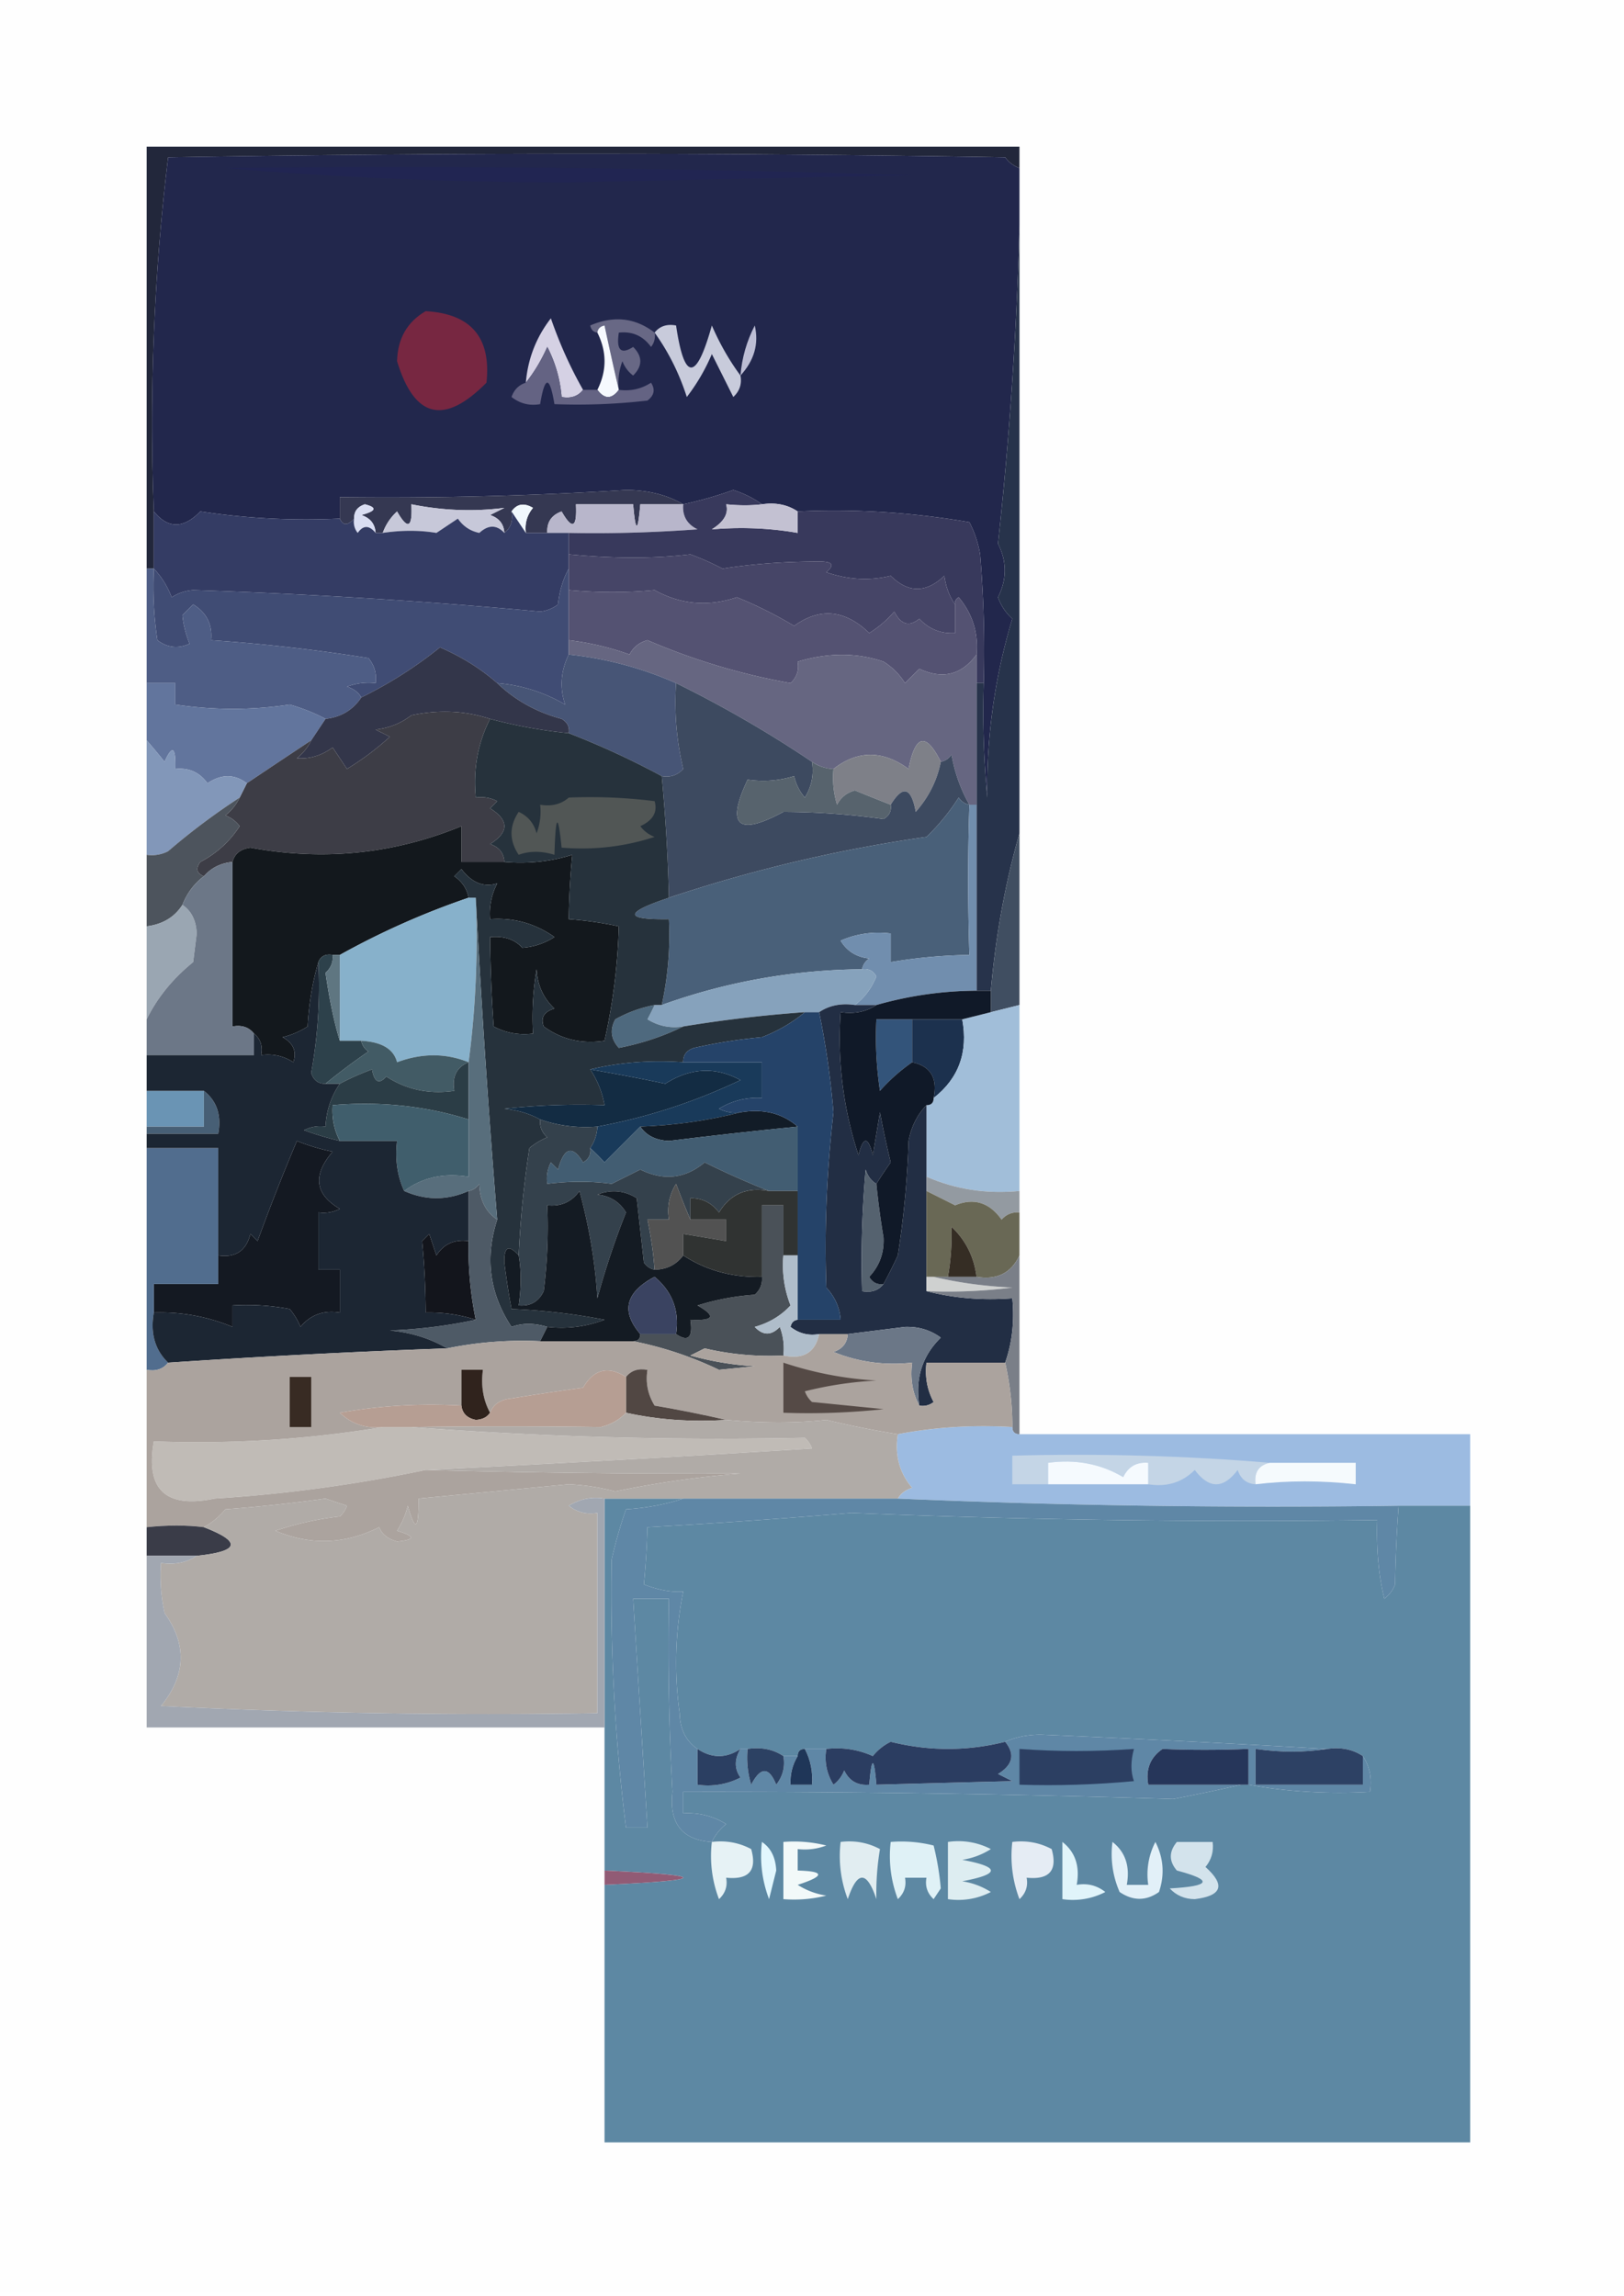
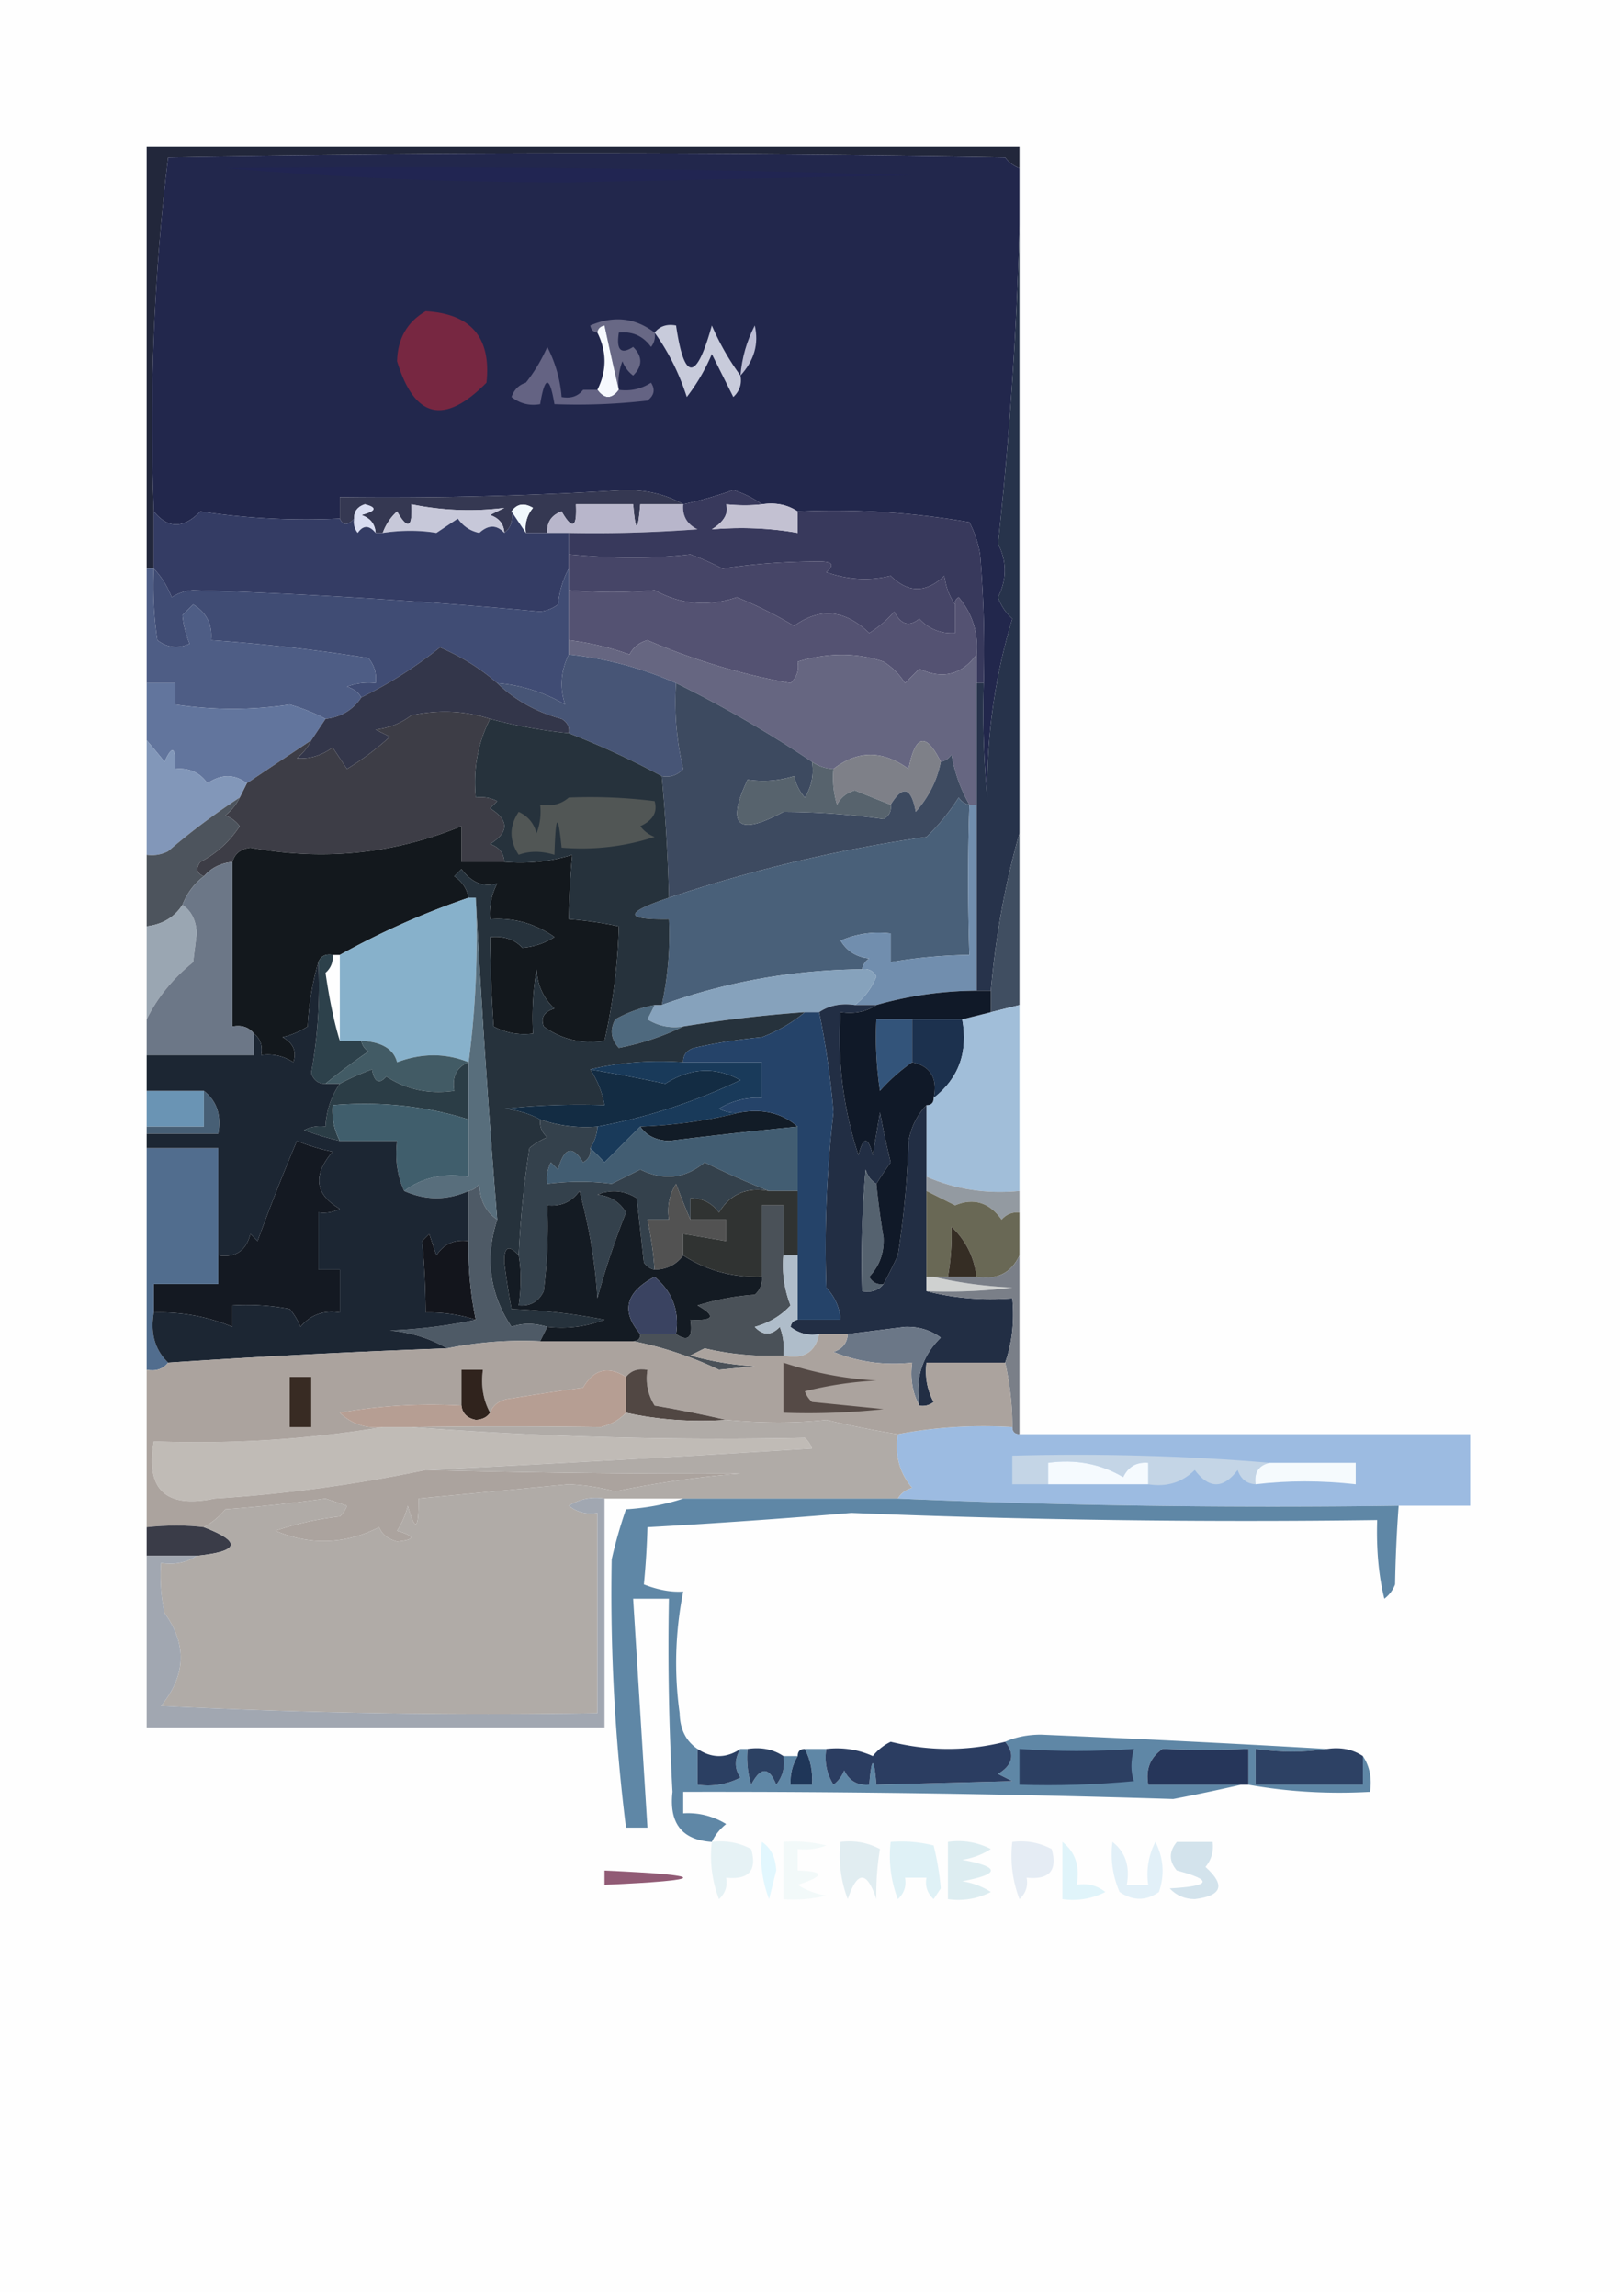
<svg xmlns="http://www.w3.org/2000/svg" width="227" height="321" style="shape-rendering:geometricPrecision;text-rendering:geometricPrecision;image-rendering:optimizeQuality;fill-rule:evenodd;clip-rule:evenodd">
  <path style="opacity:1" fill="#fefefe" d="M-.5-.5h227v321H-.5V-.5z" />
  <path style="opacity:1" fill="#22273b" d="M142.5 23.5c-.789-.283-1.456-.783-2-1.5-39-.667-78-.667-117 0-1.977 16.26-2.643 32.76-2 49.5v8h-1v-59h122v3z" />
  <path style="opacity:1" fill="#22274c" d="M142.5 23.5v8a538.509 538.509 0 0 1-3 44.5c1.256 2.488 1.256 4.988 0 7.5a7.292 7.292 0 0 0 2 3c-2.448 8.123-3.614 16.456-3.5 25a128.507 128.507 0 0 1-.5-16c.166-6.01-.001-12.01-.5-18a15.252 15.252 0 0 0-1.5-4.5c-8.036-1.374-16.036-1.874-24-1.5-1.419-.951-3.085-1.284-5-1-1.141-.839-2.474-1.506-4-2a54.923 54.923 0 0 1-7 2c-2.243-1.312-4.91-1.978-8-2a534.108 534.108 0 0 1-40 1v3a98.284 98.284 0 0 1-19.5-1c-2.354 2.436-4.52 2.436-6.5 0-.643-16.74.023-33.24 2-49.5 39-.667 78-.667 117 0 .544.717 1.211 1.217 2 1.5z" />
  <path style="opacity:1" fill="#212552" d="M31.5 23.5c32.007-.333 64.007 0 96 1l-48 1c-16.348 0-32.348-.667-48-2z" />
  <path style="opacity:1" fill="#686885" d="M91.5 46.5a2.428 2.428 0 0 1-.5 2c-1.11-1.537-2.61-2.203-4.5-2-.38 2.442.286 3.108 2 2 1.333 1.333 1.333 2.667 0 4a4.452 4.452 0 0 1-1.5-2 8.434 8.434 0 0 0-.5 4 471.119 471.119 0 0 1-2-9c-.607.124-.94.457-1 1-.543-.06-.876-.393-1-1 3.295-1.415 6.295-1.081 9 1z" />
  <path style="opacity:1" fill="#bcbdd4" d="M103.5 52.5c.199-2.46.865-4.793 2-7 .595 2.566-.072 4.9-2 7z" />
  <path style="opacity:1" fill="#f6f9fe" d="M83.5 46.5c.06-.543.393-.876 1-1a471.119 471.119 0 0 0 2 9c-1 1.333-2 1.333-3 0 1.333-2.667 1.333-5.333 0-8z" />
-   <path style="opacity:1" fill="#772741" d="M59.5 43.5c6.345.36 9.179 3.694 8.5 10-5.91 5.98-10.076 4.98-12.5-3 .077-3.165 1.41-5.499 4-7z" />
-   <path style="opacity:1" fill="#d5d1e4" d="M81.5 54.5c-.709.904-1.709 1.237-3 1a18.398 18.398 0 0 0-2-7c-.825 1.86-1.825 3.526-3 5 .284-3.352 1.45-6.352 3.5-9 1.232 3.56 2.732 6.894 4.5 10z" />
+   <path style="opacity:1" fill="#772741" d="M59.5 43.5c6.345.36 9.179 3.694 8.5 10-5.91 5.98-10.076 4.98-12.5-3 .077-3.165 1.41-5.499 4-7" />
  <path style="opacity:1" fill="#c8cbdb" d="M91.5 46.5c.709-.904 1.709-1.237 3-1 1.154 7.833 2.82 7.833 5 0 1.104 2.55 2.437 4.883 4 7 .219 1.175-.114 2.175-1 3l-3-6a26.972 26.972 0 0 1-3.5 6c-1.06-3.303-2.56-6.303-4.5-9z" />
  <path style="opacity:1" fill="#646383" d="M81.5 54.5h2c1 1.333 2 1.333 3 0 1.644.214 3.144-.12 4.5-1 .617.95.45 1.782-.5 2.5-4.32.499-8.654.666-13 .5-.667-4-1.333-4-2 0-1.478.262-2.811-.071-4-1 .356-1.022 1.022-1.689 2-2 1.175-1.474 2.175-3.14 3-5a18.398 18.398 0 0 1 2 7c1.291.237 2.291-.096 3-1z" />
  <path style="opacity:1" fill="#353852" d="M95.5 70.5h-6c-.333 4-.667 4-1 0h-8c.171 3.297-.495 3.63-2 1-1.418.505-2.085 1.505-2 3h-3c-.17-1.322.163-2.489 1-3.5-1.25-.74-2.25-.573-3 .5.237 1.291-.096 2.291-1 3-.077-1.25-.744-2.083-2-2.5l2-1c-4.294.55-8.628.383-13-.5.171 3.297-.495 3.63-2 1a7.467 7.467 0 0 0-2 3h-1c-.077-1.25-.744-2.083-2-2.5 2.095-.556 2.262-1.056.5-1.5-1.03.336-1.53 1.003-1.5 2-.896 1.006-1.562 1.006-2 0v-3c13.346.166 26.68-.167 40-1 3.09.022 5.757.688 8 2z" />
  <path style="opacity:1" fill="#f1f8fd" d="M71.5 71.5c.75-1.073 1.75-1.24 3-.5-.837 1.011-1.17 2.178-1 3.5l-2-3z" />
  <path style="opacity:1" fill="#d9ddf2" d="M52.5 74.5c-.897-1.098-1.73-1.098-2.5 0a2.428 2.428 0 0 1-.5-2c-.03-.997.47-1.664 1.5-2 1.762.444 1.595.944-.5 1.5 1.256.417 1.923 1.25 2 2.5z" />
  <path style="opacity:1" fill="#c7c8d9" d="M70.5 74.5c-1.073-1.158-2.24-1.158-3.5 0-1.261-.26-2.261-.926-3-2l-3 2c-2.354-.392-4.854-.392-7.5 0a7.467 7.467 0 0 1 2-3c1.505 2.63 2.171 2.297 2-1 4.372.883 8.706 1.05 13 .5l-2 1c1.256.417 1.923 1.25 2 2.5z" />
  <path style="opacity:1" fill="#b8b6cb" d="M95.5 70.5c-.14 1.624.527 2.79 2 3.5-6.227.453-12.227.62-18 .5h-3c-.085-1.495.582-2.495 2-3 1.505 2.63 2.171 2.297 2-1h8c.333 4 .667 4 1 0h6z" />
  <path style="opacity:1" fill="#38395c" d="M106.5 70.5c-1.517.185-3.184.185-5 0 .374 1.271-.292 2.438-2 3.5 4.101-.35 8.101-.183 12 .5v-3c7.964-.374 15.964.126 24 1.5a15.252 15.252 0 0 1 1.5 4.5c.499 5.99.666 11.99.5 18h-1v-4c.269-3.025-.564-5.692-2.5-8-.399.228-.565.562-.5 1-.79-1.109-1.29-2.442-1.5-4-2.554 2.424-5.054 2.424-7.5 0-2.957.722-5.957.555-9-.5 1.206-1.018.873-1.518-1-1.5-4.834.003-9.334.336-13.5 1a37.12 37.12 0 0 0-4.5-2c-5.001.602-10.668.602-17 0v-3c5.773.12 11.773-.047 18-.5-1.473-.71-2.14-1.876-2-3.5a54.923 54.923 0 0 0 7-2c1.526.494 2.859 1.161 4 2z" />
  <path style="opacity:1" fill="#c3c1d2" d="M106.5 70.5c1.915-.284 3.581.049 5 1v3c-3.899-.683-7.899-.85-12-.5 1.708-1.062 2.374-2.229 2-3.5 1.816.185 3.483.185 5 0z" />
  <path style="opacity:1" fill="#343c64" d="M21.5 71.5c1.98 2.436 4.146 2.436 6.5 0a98.284 98.284 0 0 0 19.5 1c.438 1.006 1.104 1.006 2 0a2.428 2.428 0 0 0 .5 2c.77-1.098 1.603-1.098 2.5 0h1c2.646-.392 5.146-.392 7.5 0l3-2c.739 1.074 1.739 1.74 3 2 1.26-1.158 2.427-1.158 3.5 0 .904-.709 1.237-1.709 1-3l2 3h6v5c-.802 1.452-1.302 3.118-1.5 5a4.938 4.938 0 0 1-2.5 1 818.88 818.88 0 0 0-48.5-3 6.288 6.288 0 0 0-3 1c-.608-1.566-1.442-2.9-2.5-4v-8z" />
  <path style="opacity:1" fill="#464567" d="M79.5 77.5c6.332.602 11.999.602 17 0a37.12 37.12 0 0 1 4.5 2c4.166-.664 8.666-.997 13.5-1 1.873-.018 2.206.482 1 1.5 3.043 1.055 6.043 1.222 9 .5 2.446 2.424 4.946 2.424 7.5 0 .21 1.558.71 2.891 1.5 4v4c-1.984.117-3.65-.55-5-2-1.406 1.168-2.572.835-3.5-1a14.962 14.962 0 0 1-3.5 3c-3.389-3.269-6.889-3.602-10.5-1a57.162 57.162 0 0 0-8-4c-4.02 1.355-7.854 1.022-11.5-1-3.849.371-7.849.371-12 0v-5z" />
  <path style="opacity:1" fill="#404c74" d="M21.5 79.5c1.058 1.1 1.892 2.434 2.5 4a6.288 6.288 0 0 1 3-1c16.2.52 32.367 1.52 48.5 3a4.938 4.938 0 0 0 2.5-1c.198-1.882.698-3.548 1.5-5v12c-1.125 2.32-1.292 4.654-.5 7a22.157 22.157 0 0 0-9.5-3c-2.306-2.02-4.972-3.687-8-5a58.61 58.61 0 0 1-11 7c-.417-.722-1.084-1.222-2-1.5a8.434 8.434 0 0 1 4-.5c.17-1.322-.163-2.489-1-3.5a245.556 245.556 0 0 0-22-2.5c.216-2.18-.617-3.847-2.5-5L25.5 86c.116 1.268.45 2.602 1 4-1.612.72-3.112.554-4.5-.5a50.441 50.441 0 0 1-.5-10z" />
  <path style="opacity:1" fill="#545272" d="M79.5 82.5c4.151.371 8.151.371 12 0 3.646 2.022 7.48 2.355 11.5 1a57.162 57.162 0 0 1 8 4c3.611-2.602 7.111-2.269 10.5 1a14.962 14.962 0 0 0 3.5-3c.928 1.835 2.094 2.168 3.5 1 1.35 1.45 3.016 2.117 5 2v-4c-.065-.438.101-.772.5-1 1.936 2.308 2.769 4.975 2.5 8-2.073 2.852-4.739 3.518-8 2l-2 2a9.433 9.433 0 0 0-3-3c-3.75-1.275-7.75-1.275-12 0 .219 1.175-.114 2.175-1 3a90.297 90.297 0 0 1-20-6c-1.147.318-1.98.984-2.5 2a38.815 38.815 0 0 0-8.5-2v-7z" />
  <path style="opacity:1" fill="#27334b" d="M142.5 31.5v85c-1.989 6.946-3.322 14.279-4 22h-2v-43h1c-.166 5.344.001 10.677.5 16-.114-8.544 1.052-16.877 3.5-25a7.292 7.292 0 0 1-2-3c1.256-2.512 1.256-5.012 0-7.5a538.509 538.509 0 0 0 3-44.5z" />
  <path style="opacity:1" fill="#4e5d85" d="M20.5 79.5h1c-.165 3.35.002 6.683.5 10 1.388 1.054 2.888 1.22 4.5.5-.55-1.398-.884-2.732-1-4l1.5-1.5c1.883 1.153 2.716 2.82 2.5 5a245.556 245.556 0 0 1 22 2.5c.837 1.011 1.17 2.178 1 3.5a8.434 8.434 0 0 0-4 .5c.916.278 1.583.778 2 1.5-1.16 1.75-2.826 2.75-5 3-1.497-.806-3.164-1.472-5-2-5.269.795-10.602.795-16 0v-3h-4v-16z" />
  <path style="opacity:1" fill="#666681" d="M79.5 89.5a38.815 38.815 0 0 1 8.5 2c.52-1.016 1.353-1.682 2.5-2a90.297 90.297 0 0 0 20 6c.886-.825 1.219-1.825 1-3 4.25-1.275 8.25-1.275 12 0a9.433 9.433 0 0 1 3 3l2-2c3.261 1.518 5.927.852 8-2v21h-1c-1.219-2.136-2.052-4.469-2.5-7-.383.556-.883.889-1.5 1-2.069-4.16-3.569-3.827-4.5 1-3.612-2.634-7.112-2.634-10.5 0a5.727 5.727 0 0 1-3-1 163.156 163.156 0 0 0-19-11 49.956 49.956 0 0 0-15-4v-2z" />
  <path style="opacity:1" fill="#475576" d="M79.5 91.5a49.956 49.956 0 0 1 15 4 40.283 40.283 0 0 0 1 12c-.825.886-1.825 1.219-3 1a115.385 115.385 0 0 0-13-6c.13-.876-.203-1.543-1-2-3.5-.937-6.5-2.603-9-5a22.157 22.157 0 0 1 9.5 3c-.792-2.346-.625-4.68.5-7z" />
  <path style="opacity:1" fill="#62759d" d="M20.5 95.5h4v3c5.398.795 10.731.795 16 0 1.836.528 3.503 1.194 5 2l-2 3a1658.19 1658.19 0 0 0-9 6c-1.723-1.307-3.556-1.307-5.5 0-1.11-1.537-2.61-2.203-4.5-2 .087-3.098-.413-3.432-1.5-1a81.216 81.216 0 0 0-2.5-3v-8z" />
  <path style="opacity:1" fill="#33364a" d="M69.5 95.5c2.5 2.397 5.5 4.063 9 5 .797.457 1.13 1.124 1 2a68.754 68.754 0 0 1-11-2c-3.476-1.143-7.142-1.31-11-.5-1.45 1.117-3.116 1.784-5 2l2 1a39.407 39.407 0 0 1-6 4.5l-2-3c-1.578 1.14-3.245 1.64-5 1.5.88-.708 1.547-1.542 2-2.5l2-3c2.174-.25 3.84-1.25 5-3a58.61 58.61 0 0 0 11-7c3.028 1.313 5.694 2.98 8 5z" />
  <path style="opacity:1" fill="#7e8088" d="M131.5 106.5c-.502 2.585-1.669 4.918-3.5 7-.628-3.454-1.795-3.787-3.5-1a319.364 319.364 0 0 1-5-2c-1.147.318-1.981.984-2.5 2a12.93 12.93 0 0 1-.5-5c3.388-2.634 6.888-2.634 10.5 0 .931-4.827 2.431-5.16 4.5-1z" />
  <path style="opacity:1" fill="#3d3d46" d="M68.5 100.5c-1.72 3.389-2.387 7.056-2 11a4.934 4.934 0 0 1 3 .5l-1 1c2.667 1.667 2.667 3.333 0 5 1.256.417 1.923 1.25 2 2.5h-6v-5c-9.461 3.889-19.295 4.889-29.5 3-1.376.184-2.209.851-2.5 2-1.653.16-2.986.826-4 2-1.025-.397-1.192-1.063-.5-2a14.487 14.487 0 0 0 5.5-5 4.458 4.458 0 0 0-2-1.5c.88-.708 1.547-1.542 2-2.5l1-2a1658.19 1658.19 0 0 1 9-6c-.453.958-1.12 1.792-2 2.5 1.755.14 3.422-.36 5-1.5l2 3a39.407 39.407 0 0 0 6-4.5l-2-1c1.884-.216 3.55-.883 5-2 3.858-.81 7.524-.643 11 .5z" />
  <path style="opacity:1" fill="#3d4a60" d="M94.5 95.5a163.156 163.156 0 0 1 19 11c.285 1.788-.048 3.455-1 5a6.802 6.802 0 0 1-1.5-3c-2.09.652-4.257.819-6.5.5-3.049 6.449-1.382 7.949 5 4.5 4.648.011 9.314.344 14 1 .798-.457 1.131-1.124 1-2 1.705-2.787 2.872-2.454 3.5 1 1.831-2.082 2.998-4.415 3.5-7 .617-.111 1.117-.444 1.5-1 .448 2.531 1.281 4.864 2.5 7-.617-.111-1.117-.444-1.5-1a29.851 29.851 0 0 1-4.5 5.5 204.913 204.913 0 0 0-36 8.5 244.093 244.093 0 0 0-1-17c1.175.219 2.175-.114 3-1a40.283 40.283 0 0 1-1-12z" />
  <path style="opacity:1" fill="#57636d" d="M113.5 106.5c.891.61 1.891.943 3 1a12.93 12.93 0 0 0 .5 5c.519-1.016 1.353-1.682 2.5-2 1.677.687 3.344 1.354 5 2 .131.876-.202 1.543-1 2a102.618 102.618 0 0 0-14-1c-6.382 3.449-8.049 1.949-5-4.5 2.243.319 4.41.152 6.5-.5a6.802 6.802 0 0 0 1.5 3c.952-1.545 1.285-3.212 1-5z" />
  <path style="opacity:1" fill="#8297b9" d="M20.5 103.5a81.216 81.216 0 0 1 2.5 3c1.087-2.432 1.587-2.098 1.5 1 1.89-.203 3.39.463 4.5 2 1.944-1.307 3.777-1.307 5.5 0l-1 2a92.97 92.97 0 0 0-10 7.5 4.934 4.934 0 0 1-3 .5v-16z" />
  <path style="opacity:1" fill="#4d545d" d="M33.5 111.5c-.453.958-1.12 1.792-2 2.5a4.458 4.458 0 0 1 2 1.5 14.487 14.487 0 0 1-5.5 5c-.692.937-.525 1.603.5 2-1.353 1.026-2.353 2.359-3 4-1.105 1.723-2.772 2.723-5 3v-10a4.934 4.934 0 0 0 3-.5 92.97 92.97 0 0 1 10-7.5z" />
  <path style="opacity:1" fill="#496079" d="M135.5 112.5c-.228 6.84-.228 13.84 0 21a72.032 72.032 0 0 0-11 1v-4a13.116 13.116 0 0 0-7 1c.881 1.471 2.214 2.304 4 2.5-.556.383-.889.883-1 1.5-9.691.096-19.024 1.763-28 5a45.795 45.795 0 0 0 1-12c-6.295.095-6.295-.905 0-3a204.913 204.913 0 0 1 36-8.5 29.851 29.851 0 0 0 4.5-5.5c.383.556.883.889 1.5 1z" />
  <path style="opacity:1" fill="#13181d" d="M70.5 120.5c3.277.284 6.443-.049 9.5-1a105.63 105.63 0 0 0-.5 9 51.56 51.56 0 0 1 7 1 83.168 83.168 0 0 1-2 16c-3.185.48-6.019-.186-8.5-2-.456-1.244.044-2.077 1.5-2.5-1.546-1.44-2.379-3.273-2.5-5.5a40.939 40.939 0 0 0-.5 9c-1.967.239-3.8-.094-5.5-1a205.967 205.967 0 0 1-.5-12.5c1.948-.183 3.448.317 4.5 1.5a9.622 9.622 0 0 0 4.5-1.5c-2.707-1.908-5.707-2.741-9-2.5a9.107 9.107 0 0 1 1-5c-1.873.589-3.54-.078-5-2l-1 1c1.112.765 1.779 1.765 2 3a109.722 109.722 0 0 0-18 8h-1c-.992-.172-1.658.162-2 1-.82 2.805-1.32 5.805-1.5 9a11.339 11.339 0 0 1-3.5 1.5c1.507.837 2.007 2.004 1.5 3.5-1.356-.88-2.856-1.214-4.5-1 .237-1.291-.096-2.291-1-3-.709-.904-1.709-1.237-3-1v-23c.291-1.149 1.124-1.816 2.5-2 10.205 1.889 20.039.889 29.5-3v5h6z" />
  <path style="opacity:1" fill="#404e61" d="M142.5 116.5v24l-4 1v-3c.678-7.721 2.011-15.054 4-22z" />
  <path style="opacity:1" fill="#87b1cb" d="M65.5 125.5h1c.325 7.852-.008 15.518-1 23-3.2-1.288-6.533-1.288-10 0-.468-1.841-2.134-2.841-5-3h-3v-12a109.722 109.722 0 0 1 18-8z" />
  <path style="opacity:1" fill="#718eae" d="M135.5 112.5h1v26a51.662 51.662 0 0 0-14 2h-3c1.328-1.007 2.328-2.34 3-4-.457-.798-1.124-1.131-2-1 .111-.617.444-1.117 1-1.5-1.786-.196-3.119-1.029-4-2.5a13.116 13.116 0 0 1 7-1v4a72.032 72.032 0 0 1 11-1c-.228-7.16-.228-14.16 0-21z" />
  <path style="opacity:1" fill="#86a2bc" d="M120.5 135.5c.876-.131 1.543.202 2 1-.672 1.66-1.672 2.993-3 4-1.915-.284-3.581.049-5 1h-2a186.473 186.473 0 0 0-17 2c-1.788.285-3.455-.048-5-1 .363-.683.696-1.35 1-2h1c8.976-3.237 18.309-4.904 28-5z" />
  <path style="opacity:1" fill="#9aa6b2" d="M25.5 126.5c1.248.834 1.915 2.167 2 4l-.5 4c-2.843 2.299-5.01 4.965-6.5 8v-13c2.228-.277 3.895-1.277 5-3z" />
  <path style="opacity:1" fill="#2d414b" d="M46.5 133.5c.086.996-.248 1.829-1 2.5.563 3.859 1.23 7.026 2 9.5h3c.11.617.444 1.117 1 1.5a89.015 89.015 0 0 0-6 4.5c-.997.03-1.664-.47-2-1.5a67.962 67.962 0 0 0 1-15.5c.342-.838 1.008-1.172 2-1z" />
-   <path style="opacity:1" fill="#5f7681" d="M46.5 133.5h1v12c-.77-2.474-1.437-5.641-2-9.5.752-.671 1.086-1.504 1-2.5z" />
  <path style="opacity:1" fill="#6c7787" d="M32.5 120.5v23c1.291-.237 2.291.096 3 1v3h-15v-5c1.49-3.035 3.657-5.701 6.5-8l.5-4c-.085-1.833-.752-3.166-2-4 .647-1.641 1.647-2.974 3-4 1.014-1.174 2.347-1.84 4-2z" />
  <path style="opacity:1" fill="#4e697e" d="M91.5 140.5c-.304.65-.637 1.317-1 2 1.545.952 3.212 1.285 5 1-2.768 1.367-5.768 2.367-9 3-1.114-1.223-1.28-2.556-.5-4a18.158 18.158 0 0 1 5.5-2z" />
  <path style="opacity:1" fill="#33547a" d="M127.5 142.5v6a25.14 25.14 0 0 0-4.5 4 50.464 50.464 0 0 1-.5-10h5z" />
  <path style="opacity:1" fill="#1c314e" d="M127.5 142.5h7c.843 4.594-.491 8.261-4 11 .584-2.785-.416-4.452-3-5v-6z" />
  <path style="opacity:1" fill="#26323c" d="M68.5 100.5c3.6.963 7.267 1.63 11 2a115.385 115.385 0 0 1 13 6c.535 5.731.869 11.398 1 17-6.295 2.095-6.295 3.095 0 3a45.795 45.795 0 0 1-1 12h-1a18.158 18.158 0 0 0-5.5 2c-.78 1.444-.614 2.777.5 4 3.232-.633 6.232-1.633 9-3a186.473 186.473 0 0 1 17-2c-1.742 1.457-3.742 2.624-6 3.5a74.344 74.344 0 0 0-9.5 1.5c-1.03.336-1.53 1.003-1.5 2-4.532-.318-8.866.015-13 1a13.216 13.216 0 0 1 2 5 98.433 98.433 0 0 0-14 .5c1.882.198 3.548.698 5 1.5-.086.996.248 1.829 1 2.5a9.457 9.457 0 0 0-2.5 1.5 143.183 143.183 0 0 0-1.5 15c-1.395-1.554-2.061-1.221-2 1 .258 2.13.591 4.296 1 6.5a86.57 86.57 0 0 1 13 1.5 16.874 16.874 0 0 1-8 1c-1.83-.552-3.497-.552-5 0-3.077-4.652-3.743-9.652-2-15a1575.416 1575.416 0 0 1-3-45h-1c-.221-1.235-.888-2.235-2-3l1-1c1.46 1.922 3.127 2.589 5 2a9.107 9.107 0 0 0-1 5c3.293-.241 6.293.592 9 2.5a9.622 9.622 0 0 1-4.5 1.5c-1.052-1.183-2.552-1.683-4.5-1.5.034 4.026.201 8.193.5 12.5 1.7.906 3.533 1.239 5.5 1a40.939 40.939 0 0 1 .5-9c.121 2.227.954 4.06 2.5 5.5-1.456.423-1.956 1.256-1.5 2.5 2.481 1.814 5.315 2.48 8.5 2a83.168 83.168 0 0 0 2-16 51.56 51.56 0 0 0-7-1c.043-3.087.21-6.087.5-9-3.057.951-6.223 1.284-9.5 1-.077-1.25-.744-2.083-2-2.5 2.667-1.667 2.667-3.333 0-5l1-1a4.934 4.934 0 0 0-3-.5c-.387-3.944.28-7.611 2-11z" />
  <path style="opacity:1" fill="#515655" d="M79.5 111.5a72.368 72.368 0 0 1 12 .5c.443 1.518-.224 2.685-2 3.5a4.458 4.458 0 0 0 2 1.5c-4.2 1.367-8.533 1.867-13 1.5-.503-5-.836-4.667-1 1-1.83-.552-3.497-.552-5 0-1.333-2-1.333-4 0-6 1.299.59 2.132 1.59 2.5 3a8.435 8.435 0 0 0 .5-4c1.599.268 2.932-.066 4-1z" />
  <path style="opacity:1" fill="#425b65" d="M50.5 145.5c2.866.159 4.532 1.159 5 3 3.467-1.288 6.8-1.288 10 0-1.676.683-2.343 2.017-2 4-3.507.506-6.674-.16-9.5-2-1.016 1.134-1.683.801-2-1a36.287 36.287 0 0 0-4.5 2h-2a89.015 89.015 0 0 1 6-4.5c-.556-.383-.89-.883-1-1.5z" />
  <path style="opacity:1" fill="#132c43" d="M82.5 149.5c3.499.6 6.999 1.266 10.5 2 3.516-2.242 7.016-2.409 10.5-.5-6.442 3.065-13.11 5.232-20 6.5-2.779.221-5.445-.112-8-1-1.452-.802-3.118-1.302-5-1.5a98.433 98.433 0 0 1 14-.5 13.216 13.216 0 0 0-2-5z" />
  <path style="opacity:1" fill="#a1bed9" d="M142.5 140.5v26c-4.601.445-8.935-.222-13-2v-10c.667 0 1-.333 1-1 3.509-2.739 4.843-6.406 4-11l4-1 4-1z" />
  <path style="opacity:1" fill="#193a5a" d="M82.5 149.5c4.134-.985 8.468-1.318 13-1h11v5a10.098 10.098 0 0 0-6 1.5 4.934 4.934 0 0 0 3 .5c-4.464 1.144-9.13 1.81-14 2l-5 5a30.968 30.968 0 0 0-2-2 5.728 5.728 0 0 0 1-3c6.89-1.268 13.558-3.435 20-6.5-3.484-1.909-6.984-1.742-10.5.5-3.501-.734-7.001-1.4-10.5-2z" />
  <path style="opacity:1" fill="#2b3d46" d="M65.5 148.5v8c-6.045-1.893-12.379-2.56-19-2-.134 1.792.2 3.458 1 5a42.504 42.504 0 0 1-5-1.5 4.934 4.934 0 0 1 3-.5c.114-2.218.78-4.218 2-6a36.287 36.287 0 0 1 4.5-2c.317 1.801.984 2.134 2 1 2.826 1.84 5.993 2.506 9.5 2-.343-1.983.324-3.317 2-4z" />
  <path style="opacity:1" fill="#586e7c" d="M66.5 125.5a1575.416 1575.416 0 0 0 3 45c-1.617-1.089-2.45-2.756-2.5-5-.383.556-.883.889-1.5 1-3 1.333-6 1.333-9 0 2.488-1.888 5.488-2.555 9-2v-16c.992-7.482 1.325-15.148 1-23z" />
  <path style="opacity:1" fill="#6a94b4" d="M20.5 152.5h8v5h-8v-5z" />
  <path style="opacity:1" fill="#121c27" d="M103.5 155.5c3.198-.536 5.865.131 8 2-6 .593-12 1.259-18 2-1.833-.085-3.166-.752-4-2 4.87-.19 9.536-.856 14-2z" />
  <path style="opacity:1" fill="#475f75" d="M28.5 152.5c1.808 1.418 2.475 3.418 2 6h-10v-1h8v-5z" />
  <path style="opacity:1" fill="#222e44" d="M114.5 141.5c1.419-.951 3.085-1.284 5-1h3c-1.419.951-3.085 1.284-5 1-.461 6.859.372 13.526 2.5 20 .667-2.667 1.333-2.667 2 0l1-6c.436 2.347.936 4.681 1.5 7a58.53 58.53 0 0 0-2 3c-.722-.418-1.222-1.084-1.5-2a145.053 145.053 0 0 0-.5 17c1.291.237 2.291-.096 3-1a71.254 71.254 0 0 0 2-4 130.373 130.373 0 0 0 1.5-16c.374-1.991 1.207-3.658 2.5-5v26c3.798.983 7.798 1.317 12 1 .31 3.213-.023 6.213-1 9h-11c-.239 1.967.094 3.801 1 5.5a2.428 2.428 0 0 1-2 .5c-.601-3.79.399-6.956 3-9.5-1.444-1.064-3.111-1.564-5-1.5-2.676.337-5.343.67-8 1h-4c-1.478.262-2.811-.071-4-1 .124-.607.457-.94 1-1h6c-.126-1.7-.793-3.2-2-4.5-.288-8.024.045-16.19 1-24.5a120.118 120.118 0 0 0-2-14z" />
  <path style="opacity:1" fill="#425d72" d="M89.5 157.5c.834 1.248 2.167 1.915 4 2 6-.741 12-1.407 18-2v9h-4a115.128 115.128 0 0 1-9-4c-2.726 2.281-5.726 2.614-9 1l-4 2c-2.843-.386-5.843-.386-9 0a4.932 4.932 0 0 1 .5-3l1 1c.85-3.112 2.017-3.446 3.5-1 .797-.457 1.13-1.124 1-2a30.968 30.968 0 0 1 2 2l5-5z" />
  <path style="opacity:1" fill="#405e6c" d="M65.5 156.5v8c-3.512-.555-6.512.112-9 2-.968-2.107-1.302-4.441-1-7h-8c-.8-1.542-1.134-3.208-1-5 6.621-.56 12.955.107 19 2z" />
  <path style="opacity:1" fill="#34414c" d="M75.5 156.5c2.555.888 5.221 1.221 8 1a5.728 5.728 0 0 1-1 3c.13.876-.203 1.543-1 2-1.483-2.446-2.65-2.112-3.5 1l-1-1a4.932 4.932 0 0 0-.5 3c3.157-.386 6.157-.386 9 0l4-2c3.274 1.614 6.274 1.281 9-1a115.128 115.128 0 0 0 9 4c-3.096-.593-5.429.407-7 3-1.024-1.353-2.357-2.02-4-2v3a111.488 111.488 0 0 1-2-5c-.952 1.545-1.285 3.212-1 5h-3a51.648 51.648 0 0 1 1 7c-.617-.111-1.117-.444-1.5-1l-1-9c-1.726-1.076-3.56-1.243-5.5-.5 1.786.196 3.12 1.029 4 2.5a112.081 112.081 0 0 0-4 12c-.284-4.872-1.117-9.872-2.5-15-1.11 1.537-2.61 2.203-4.5 2a72.442 72.442 0 0 1-.5 12c-.71 1.473-1.876 2.14-3.5 2 .365-2.579.365-4.912 0-7 .246-5.123.746-10.123 1.5-15a9.457 9.457 0 0 1 2.5-1.5c-.752-.671-1.086-1.504-1-2.5z" />
  <path style="opacity:1" fill="#939aa1" d="M129.5 164.5c4.065 1.778 8.399 2.445 13 2v3c-.996-.086-1.829.248-2.5 1-1.715-2.407-3.882-3.074-6.5-2l-4-2v-2z" />
  <path style="opacity:1" fill="#55626f" d="M122.5 165.5c.249 2.502.583 5.002 1 7.5.104 2.145-.563 3.979-2 5.5.457.798 1.124 1.131 2 1-.709.904-1.709 1.237-3 1-.166-5.676.001-11.343.5-17 .278.916.778 1.582 1.5 2z" />
  <path style="opacity:1" fill="#141922" d="M21.5 183.5v-4h9v-4c2.411.363 3.911-.637 4.5-3l1 1a299.473 299.473 0 0 1 5.5-14 28.04 28.04 0 0 0 5 1.5c-2.823 3.286-2.49 5.952 1 8a4.934 4.934 0 0 1-3 .5v8h3v6c-2.266-.359-4.1.308-5.5 2a9.465 9.465 0 0 0-1.5-2.5 32.462 32.462 0 0 0-8-.5v3c-3.486-1.453-7.153-2.119-11-2z" />
  <path style="opacity:1" fill="#525252" d="M96.5 170.5h5v3l-6-1v3c-.967 1.306-2.3 1.973-4 2a51.648 51.648 0 0 0-1-7h3c-.285-1.788.048-3.455 1-5 .67 1.791 1.337 3.458 2 5z" />
  <path style="opacity:1" fill="#254369" d="M112.5 141.5h2a120.118 120.118 0 0 1 2 14c-.955 8.31-1.288 16.476-1 24.5 1.207 1.3 1.874 2.8 2 4.5h-6v-27c-2.135-1.869-4.802-2.536-8-2a4.934 4.934 0 0 1-3-.5 10.098 10.098 0 0 1 6-1.5v-5h-11c-.03-.997.47-1.664 1.5-2a74.344 74.344 0 0 1 9.5-1.5c2.258-.876 4.258-2.043 6-3.5z" />
  <path style="opacity:1" fill="#101928" d="M136.5 138.5h2v3l-4 1h-12c-.165 3.35.002 6.683.5 10a25.14 25.14 0 0 1 4.5-4c2.584.548 3.584 2.215 3 5 0 .667-.333 1-1 1-1.293 1.342-2.126 3.009-2.5 5a130.373 130.373 0 0 1-1.5 16 71.254 71.254 0 0 1-2 4c-.876.131-1.543-.202-2-1 1.437-1.521 2.104-3.355 2-5.5a114.265 114.265 0 0 1-1-7.5 58.53 58.53 0 0 1 2-3 130.406 130.406 0 0 1-1.5-7l-1 6c-.667-2.667-1.333-2.667-2 0-2.128-6.474-2.961-13.141-2.5-20 1.915.284 3.581-.049 5-1a51.662 51.662 0 0 1 14-2z" />
  <path style="opacity:1" fill="#696855" d="m129.5 166.5 4 2c2.618-1.074 4.785-.407 6.5 2 .671-.752 1.504-1.086 2.5-1v6c-1.142 2.472-3.142 3.472-6 3-.342-2.779-1.509-5.112-3.5-7 .064 2.456-.102 4.789-.5 7h-3v-12z" />
  <path style="opacity:1" fill="#516d8e" d="M20.5 160.5h10v19h-9v4c-.51 2.888.157 5.221 2 7-.709.904-1.709 1.237-3 1v-31z" />
  <path style="opacity:1" fill="#352d24" d="M136.5 178.5h-4c.398-2.211.564-4.544.5-7 1.991 1.888 3.158 4.221 3.5 7z" />
  <path style="opacity:1" fill="#303332" d="M107.5 166.5h4v9h-2v-7h-3v10c-4.11.11-7.777-.89-11-3v-3l6 1v-3h-5v-3c1.643-.02 2.976.647 4 2 1.571-2.593 3.904-3.593 7-3z" />
  <path style="opacity:1" fill="#13151c" d="M65.5 173.5a49.393 49.393 0 0 0 1 11 21.434 21.434 0 0 0-7-1c-.017-3.42-.184-6.754-.5-10l1-1 1 3c1.049-1.607 2.549-2.273 4.5-2z" />
  <path style="opacity:1" fill="#4e5a66" d="M69.5 170.5c-1.743 5.348-1.077 10.348 2 15 1.503-.552 3.17-.552 5 0l-1 2a52.394 52.394 0 0 0-13 1c-2.377-1.387-5.043-2.221-8-2.5 4.188-.176 8.188-.676 12-1.5a49.393 49.393 0 0 1-1-11v-7c.617-.111 1.117-.444 1.5-1 .05 2.244.883 3.911 2.5 5z" />
  <path style="opacity:1" fill="#cfd1d0" d="M129.5 178.5h1c3.477.823 7.144 1.323 11 1.5a72.367 72.367 0 0 1-12 .5v-2z" />
  <path style="opacity:1" fill="#4a5158" d="M109.5 175.5a15.418 15.418 0 0 0 1 7c-1.324 1.435-2.99 2.435-5 3 1.151 1.231 2.317 1.231 3.5 0a8.43 8.43 0 0 1 .5 4 39.654 39.654 0 0 1-11-1l-2 1a42.764 42.764 0 0 0 9 1.5l-5 .5a50.457 50.457 0 0 0-12-4c.667 0 1-.333 1-1h5c1.703 1.16 2.37.493 2-2 3.297.171 3.631-.495 1-2a34.251 34.251 0 0 1 8-1.5c.752-.671 1.086-1.504 1-2.5v-10h3v7z" />
  <path style="opacity:1" fill="#7a7f88" d="M142.5 175.5v25c-.667 0-1-.333-1-1 .017-2.925-.316-5.925-1-9 .977-2.787 1.31-5.787 1-9-4.202.317-8.202-.017-12-1a72.367 72.367 0 0 0 12-.5c-3.856-.177-7.523-.677-11-1.5h6c2.858.472 4.858-.528 6-3z" />
  <path style="opacity:1" fill="#1c2633" d="M44.5 134.5a67.962 67.962 0 0 1-1 15.5c.336 1.03 1.003 1.53 2 1.5h2c-1.22 1.782-1.886 3.782-2 6a4.934 4.934 0 0 0-3 .5 42.504 42.504 0 0 0 5 1.5h8c-.302 2.559.032 4.893 1 7 3 1.333 6 1.333 9 0v7c-1.951-.273-3.451.393-4.5 2l-1-3-1 1c.316 3.246.483 6.58.5 10a21.434 21.434 0 0 1 7 1c-3.812.824-7.812 1.324-12 1.5 2.957.279 5.623 1.113 8 2.5a1241.093 1241.093 0 0 0-39 2c-1.843-1.779-2.51-4.112-2-7 3.847-.119 7.514.547 11 2v-3a32.462 32.462 0 0 1 8 .5 9.465 9.465 0 0 1 1.5 2.5c1.4-1.692 3.234-2.359 5.5-2v-6h-3v-8a4.934 4.934 0 0 0 3-.5c-3.49-2.048-3.823-4.714-1-8a28.04 28.04 0 0 1-5-1.5 299.473 299.473 0 0 0-5.5 14l-1-1c-.589 2.363-2.089 3.363-4.5 3v-15h-10v-2h10c.475-2.582-.192-4.582-2-6h-8v-5h15v-3c.904.709 1.237 1.709 1 3 1.644-.214 3.144.12 4.5 1 .507-1.496.007-2.663-1.5-3.5a11.339 11.339 0 0 0 3.5-1.5c.18-3.195.68-6.195 1.5-9z" />
  <path style="opacity:1" fill="#141b23" d="M91.5 177.5c1.7-.027 3.033-.694 4-2 3.223 2.11 6.89 3.11 11 3 .086.996-.248 1.829-1 2.5a34.251 34.251 0 0 0-8 1.5c2.631 1.505 2.297 2.171-1 2 .37 2.493-.297 3.16-2 2 .486-3.255-.514-5.922-3-8-4.068 2.148-4.734 4.815-2 8 0 .667-.333 1-1 1h-13l1-2c2.747.313 5.413-.02 8-1a86.57 86.57 0 0 0-13-1.5 104.19 104.19 0 0 1-1-6.5c-.061-2.221.605-2.554 2-1 .365 2.088.365 4.421 0 7 1.624.14 2.79-.527 3.5-2 .499-3.986.665-7.986.5-12 1.89.203 3.39-.463 4.5-2 1.383 5.128 2.216 10.128 2.5 15a112.081 112.081 0 0 1 4-12c-.88-1.471-2.214-2.304-4-2.5 1.94-.743 3.774-.576 5.5.5l1 9c.383.556.883.889 1.5 1z" />
  <path style="opacity:1" fill="#3a4361" d="M94.5 186.5h-5c-2.734-3.185-2.068-5.852 2-8 2.486 2.078 3.486 4.745 3 8z" />
  <path style="opacity:1" fill="#6b7787" d="M128.5 196.5c-.961-1.765-1.295-3.765-1-6-3.875.415-7.542-.085-11-1.5 1.256-.417 1.923-1.25 2-2.5 2.657-.33 5.324-.663 8-1 1.889-.064 3.556.436 5 1.5-2.601 2.544-3.601 5.71-3 9.5z" />
  <path style="opacity:1" fill="#afbdca" d="M109.5 175.5h2v9c-.543.06-.876.393-1 1 1.189.929 2.522 1.262 4 1-.548 2.584-2.215 3.584-5 3a8.43 8.43 0 0 0-.5-4c-1.183 1.231-2.349 1.231-3.5 0 2.01-.565 3.676-1.565 5-3a15.418 15.418 0 0 1-1-7z" />
  <path style="opacity:1" fill="#9cbbe1" d="M141.5 199.5c0 .667.333 1 1 1h63v10h-10c-23.506.331-46.839-.002-70-1 .418-.722 1.084-1.222 2-1.5-1.791-2.106-2.458-4.606-2-7.5 5.14-.988 10.474-1.321 16-1z" />
  <path style="opacity:1" fill="#c4d5e6" d="M177.5 204.5c-1.548.321-2.215 1.321-2 3-1.25-.077-2.083-.744-2.5-2-2 2.667-4 2.667-6 0-1.754 1.75-3.921 2.417-6.5 2v-3c-1.624-.14-2.79.527-3.5 2-3.149-1.862-6.649-2.529-10.5-2v3h-5v-4c12.178-.328 24.178.005 36 1z" />
  <path style="opacity:1" fill="#f5fafd" d="M177.5 204.5h12v3c-4.815-.537-9.482-.537-14 0-.215-1.679.452-2.679 2-3z" />
  <path style="opacity:1" fill="#c0bbb6" d="M53.5 199.5h4a569.349 569.349 0 0 0 55 1.5c.457.414.791.914 1 1.5a3854.931 3854.931 0 0 1-54 3 206.457 206.457 0 0 1-29.5 4c-6.852 1.413-9.686-1.254-8.5-8 10.886.399 21.553-.267 32-2z" />
  <path style="opacity:1" fill="#f5fafe" d="M160.5 207.5h-14v-3c3.851-.529 7.351.138 10.5 2 .71-1.473 1.876-2.14 3.5-2v3z" />
  <path style="opacity:1" fill="#aba39e" d="M114.5 186.5h4c-.077 1.25-.744 2.083-2 2.5 3.458 1.415 7.125 1.915 11 1.5-.295 2.235.039 4.235 1 6a2.428 2.428 0 0 0 2-.5c-.906-1.699-1.239-3.533-1-5.5h11c.684 3.075 1.017 6.075 1 9-5.526-.321-10.86.012-16 1a132.855 132.855 0 0 1-10-2c-4.235.467-8.901.467-14 0a182.042 182.042 0 0 0-10-2c-.952-1.545-1.285-3.212-1-5-1.291-.237-2.291.096-3 1-2.492-1.592-4.492-1.092-6 1.5-3.34.453-6.674.953-10 1.5-1.53.14-2.53.807-3 2-.961-1.765-1.295-3.765-1-6h-3v5a73.134 73.134 0 0 0-17 1c1.673 1.586 3.673 2.253 6 2-10.447 1.733-21.114 2.399-32 2-1.186 6.746 1.648 9.413 8.5 8a206.457 206.457 0 0 0 29.5-4c14.697.391 29.363.558 44 .5a141.398 141.398 0 0 0-17.5 2.5 30.993 30.993 0 0 0-6.5-1l-21 2c.043 4.393-.457 4.726-1.5 1a11.357 11.357 0 0 1-1.5 3.5c2.563.763 2.563 1.263 0 1.5-1.286-.352-2.12-1.018-2.5-2-4.766 2.402-9.6 2.568-14.5.5a43.088 43.088 0 0 1 9-2c.457-.414.79-.914 1-1.5l-3-1c-4.649.65-9.316 1.15-14 1.5a10.526 10.526 0 0 1-3 2.5c-2.42-.305-5.086-.305-8 0v-22c1.291.237 2.291-.096 3-1a1241.093 1241.093 0 0 1 39-2 52.394 52.394 0 0 1 13-1h13a50.457 50.457 0 0 1 12 4l5-.5a42.764 42.764 0 0 1-9-1.5l2-1a39.654 39.654 0 0 0 11 1c2.785.584 4.452-.416 5-3z" />
  <path style="opacity:1" fill="#514743" d="M101.5 198.5c-4.863.319-9.53-.014-14-1v-5c.709-.904 1.709-1.237 3-1-.285 1.788.048 3.455 1 5 3.471.597 6.805 1.264 10 2z" />
  <path style="opacity:1" fill="#382b23" d="M40.5 192.5h3v7h-3v-7z" />
  <path style="opacity:1" fill="#554a46" d="M109.5 190.5a49.943 49.943 0 0 0 13 2.5 52.141 52.141 0 0 0-10 1.5 3.647 3.647 0 0 0 1 1.5l10 1a98.432 98.432 0 0 1-14 .5v-7z" />
  <path style="opacity:1" fill="#30231d" d="M68.5 197.5c-.417.624-1.084.957-2 1-1.213-.247-1.88-.914-2-2v-5h3c-.295 2.235.039 4.235 1 6z" />
  <path style="opacity:1" fill="#b69e93" d="M87.5 192.5v5c-.9.972-2.066 1.638-3.5 2-8.676-.115-17.51-.115-26.5 0h-4c-2.327.253-4.327-.414-6-2a73.134 73.134 0 0 1 17-1c.12 1.086.787 1.753 2 2 .916-.043 1.583-.376 2-1 .47-1.193 1.47-1.86 3-2 3.326-.547 6.66-1.047 10-1.5 1.508-2.592 3.508-3.092 6-1.5z" />
  <path style="opacity:1" fill="#3a3c48" d="M28.5 213.5c5.329 2.052 4.995 3.385-1 4h-7v-4c2.914-.305 5.58-.305 8 0z" />
-   <path style="opacity:1" fill="#5d88a3" d="M84.5 209.5h11c-2.469.817-5.135 1.317-8 1.5a64.95 64.95 0 0 0-2 7 263.454 263.454 0 0 0 2 37.5h3l-2-32h5c-.166 9.006 0 18.006.5 27-.497 4.394 1.336 6.728 5.5 7 .453-.958 1.119-1.792 2-2.5a10.1 10.1 0 0 0-6-1.5v-3c22.949-.046 45.783.288 68.5 1a285.14 285.14 0 0 0 9.5-2h1c5.475.989 11.142 1.322 17 1 .284-1.915-.049-3.581-1-5-1.419-.951-3.085-1.284-5-1a2622.209 2622.209 0 0 0-40-2c-1.869.007-3.536.34-5 1-5.303 1.329-10.637 1.329-16 0a7.248 7.248 0 0 0-2.5 2c-2.041-.923-4.208-1.256-6.5-1h-3c-.667 0-1 .333-1 1h-2c-1.419-.951-3.085-1.284-5-1h-1c-2 1.333-4 1.333-6 0-1.617-1.089-2.45-2.756-2.5-5a50.817 50.817 0 0 1 .5-17c-1.672.113-3.506-.221-5.5-1 .255-2.582.422-5.248.5-8 9.559-.537 19.059-1.204 28.5-2 24.425.994 48.925 1.328 73.5 1-.13 4.107.204 7.774 1 11a4.457 4.457 0 0 0 1.5-2c.069-3.819.236-7.486.5-11h10v89h-121v-36c14.667-.667 14.667-1.333 0-2v-52z" />
  <path style="opacity:1" fill="#b0aba7" d="M87.5 197.5c4.47.986 9.137 1.319 14 1 5.099.467 9.765.467 14 0 3.32.797 6.654 1.464 10 2-.458 2.894.209 5.394 2 7.5-.916.278-1.582.778-2 1.5h-41c-1.788-.285-3.455.048-5 1 1.189.929 2.522 1.262 4 1v28c-20.344.333-40.678 0-61-1 3.498-4.278 3.665-8.611.5-13a24.939 24.939 0 0 1-.5-7c1.915.284 3.581-.049 5-1 5.995-.615 6.329-1.948 1-4a10.526 10.526 0 0 0 3-2.5c4.684-.35 9.351-.85 14-1.5l3 1a3.646 3.646 0 0 1-1 1.5 43.088 43.088 0 0 0-9 2c4.9 2.068 9.734 1.902 14.5-.5.38.982 1.214 1.648 2.5 2 2.563-.237 2.563-.737 0-1.5a11.357 11.357 0 0 0 1.5-3.5c1.043 3.726 1.543 3.393 1.5-1l21-2c2.209.104 4.376.437 6.5 1a141.398 141.398 0 0 1 17.5-2.5c-14.637.058-29.303-.109-44-.5 17.85-.865 35.85-1.865 54-3a3.647 3.647 0 0 0-1-1.5 569.349 569.349 0 0 1-55-1.5c8.99-.115 17.824-.115 26.5 0 1.434-.362 2.6-1.028 3.5-2z" />
  <path style="opacity:1" fill="#5f87a6" d="M95.5 209.5h30c23.161.998 46.494 1.331 70 1a193.668 193.668 0 0 0-.5 11 4.457 4.457 0 0 1-1.5 2c-.796-3.226-1.13-6.893-1-11-24.575.328-49.075-.006-73.5-1-9.441.796-18.941 1.463-28.5 2a114.136 114.136 0 0 1-.5 8c1.994.779 3.828 1.113 5.5 1a50.817 50.817 0 0 0-.5 17c.05 2.244.883 3.911 2.5 5v5a9.86 9.86 0 0 0 6-1c-.863-1.226-.863-2.56 0-4h1a12.93 12.93 0 0 0 .5 5c1.316-2.528 2.483-2.528 3.5 0 .929-1.189 1.262-2.522 1-4h2c-.734 1.208-1.067 2.541-1 4h3c.134-1.792-.199-3.458-1-5h3c-.285 1.788.048 3.455 1 5a4.457 4.457 0 0 0 1.5-2c.71 1.473 1.876 2.14 3.5 2 .333-4 .667-4 1 0 6.185-.168 12.518-.334 19-.5l-2-1c2.078-1.27 2.412-2.77 1-4.5 1.464-.66 3.131-.993 5-1 13.495.573 26.828 1.239 40 2-3.174.498-6.507.498-10 0v5h15v-4c.951 1.419 1.284 3.085 1 5-5.858.322-11.525-.011-17-1v-5c-4.182.17-8.182.17-12 0-1.717 1.168-2.384 2.835-2 5h13a285.14 285.14 0 0 1-9.5 2 2055.043 2055.043 0 0 0-68.5-1v3a10.1 10.1 0 0 1 6 1.5c-.881.708-1.547 1.542-2 2.5-4.164-.272-5.997-2.606-5.5-7-.5-8.994-.666-17.994-.5-27h-5l2 32h-3a263.454 263.454 0 0 1-2-37.5 64.95 64.95 0 0 1 2-7c2.865-.183 5.531-.683 8-1.5z" />
  <path style="opacity:1" fill="#a1a7b1" d="M84.5 209.5v32h-64v-24h7c-1.419.951-3.085 1.284-5 1-.163 2.357.003 4.69.5 7 3.165 4.389 2.998 8.722-.5 13 20.322 1 40.656 1.333 61 1v-28c-1.478.262-2.811-.071-4-1 1.545-.952 3.212-1.285 5-1z" />
  <path style="opacity:1" fill="#2b3f62" d="M97.5 244.5c2 1.333 4 1.333 6 0-.863 1.44-.863 2.774 0 4a9.86 9.86 0 0 1-6 1v-5z" />
  <path style="opacity:1" fill="#2b3d61" d="M140.5 243.5c1.412 1.73 1.078 3.23-1 4.5l2 1c-6.482.166-12.815.332-19 .5-.333-4-.667-4-1 0-1.624.14-2.79-.527-3.5-2a4.457 4.457 0 0 1-1.5 2c-.952-1.545-1.285-3.212-1-5 2.292-.256 4.459.077 6.5 1a7.248 7.248 0 0 1 2.5-2c5.363 1.329 10.697 1.329 16 0z" />
  <path style="opacity:1" fill="#2d4164" d="M185.5 244.5c1.915-.284 3.581.049 5 1v4h-15v-5c3.493.498 6.826.498 10 0z" />
  <path style="opacity:1" fill="#2c4163" d="M104.5 244.5c1.915-.284 3.581.049 5 1 .262 1.478-.071 2.811-1 4-1.017-2.528-2.184-2.528-3.5 0a12.93 12.93 0 0 1-.5-5z" />
  <path style="opacity:1" fill="#1f3658" d="M112.5 244.5c.801 1.542 1.134 3.208 1 5h-3c-.067-1.459.266-2.792 1-4 0-.667.333-1 1-1z" />
  <path style="opacity:1" fill="#2c3f62" d="M142.5 244.5c5.301.387 10.634.387 16 0-.466 1.701-.466 3.201 0 4.5-5.323.499-10.656.666-16 .5v-5z" />
  <path style="opacity:1" fill="#26365a" d="M174.5 249.5h-14c-.384-2.165.283-3.832 2-5 3.818.17 7.818.17 12 0v5z" />
  <path style="opacity:1" fill="#e1edf1" d="M117.5 257.5c1.967-.239 3.801.094 5.5 1a37.259 37.259 0 0 0-.5 7c-1.333-4-2.667-4-4 0a16.873 16.873 0 0 1-1-8z" />
  <path style="opacity:1" fill="#e5ecf4" d="M141.5 257.5c1.967-.239 3.801.094 5.5 1 .847 2.99-.32 4.324-3.5 4 .219 1.175-.114 2.175-1 3a16.873 16.873 0 0 1-1-8z" />
  <path style="opacity:1" fill="#e6f2f5" d="M99.5 257.5c1.967-.239 3.801.094 5.5 1 .847 2.99-.32 4.324-3.5 4 .219 1.175-.114 2.175-1 3a16.868 16.868 0 0 1-1-8z" />
  <path style="opacity:1" fill="#e2f7fe" d="M106.5 257.5c1.248.834 1.915 2.167 2 4l-1 4a16.873 16.873 0 0 1-1-8z" />
  <path style="opacity:1" fill="#f2f9f9" d="M109.5 257.5a18.453 18.453 0 0 1 6 .5 8.43 8.43 0 0 1-4 .5v3c3.811.096 3.811.762 0 2a10.258 10.258 0 0 0 4 1.5 18.453 18.453 0 0 1-6 .5v-8z" />
  <path style="opacity:1" fill="#dff1f6" d="M124.5 257.5a18.453 18.453 0 0 1 6 .5 37.9 37.9 0 0 1 1 6l-1 1.5c-.886-.825-1.219-1.825-1-3h-3c.219 1.175-.114 2.175-1 3a16.873 16.873 0 0 1-1-8z" />
  <path style="opacity:1" fill="#915b75" d="M84.5 261.5c14.667.667 14.667 1.333 0 2v-2z" />
  <path style="opacity:1" fill="#d3e3ec" d="M164.5 257.5h5c.17 1.322-.163 2.489-1 3.5 2.822 2.531 2.322 4.031-1.5 4.5-1.404-.009-2.57-.509-3.5-1.5 5.779-.318 6.113-1.152 1-2.5-1.126-1.308-1.126-2.642 0-4z" />
  <path style="opacity:1" fill="#ddedf1" d="M132.5 257.5a9.86 9.86 0 0 1 6 1 10.258 10.258 0 0 1-4 1.5c5.333 1 5.333 2 0 3 1.438.219 2.771.719 4 1.5a9.86 9.86 0 0 1-6 1v-8z" />
  <path style="opacity:1" fill="#e0f4fa" d="M148.5 257.5c1.808 1.418 2.475 3.418 2 6 1.478-.262 2.811.071 4 1a9.86 9.86 0 0 1-6 1v-8z" />
  <path style="opacity:1" fill="#e2f0f8" d="M155.5 257.5c1.808 1.418 2.475 3.418 2 6h3a9.86 9.86 0 0 1 1-6c1.147 2.265 1.314 4.598.5 7-1.796 1.267-3.629 1.267-5.5 0a13.116 13.116 0 0 1-1-7z" />
</svg>